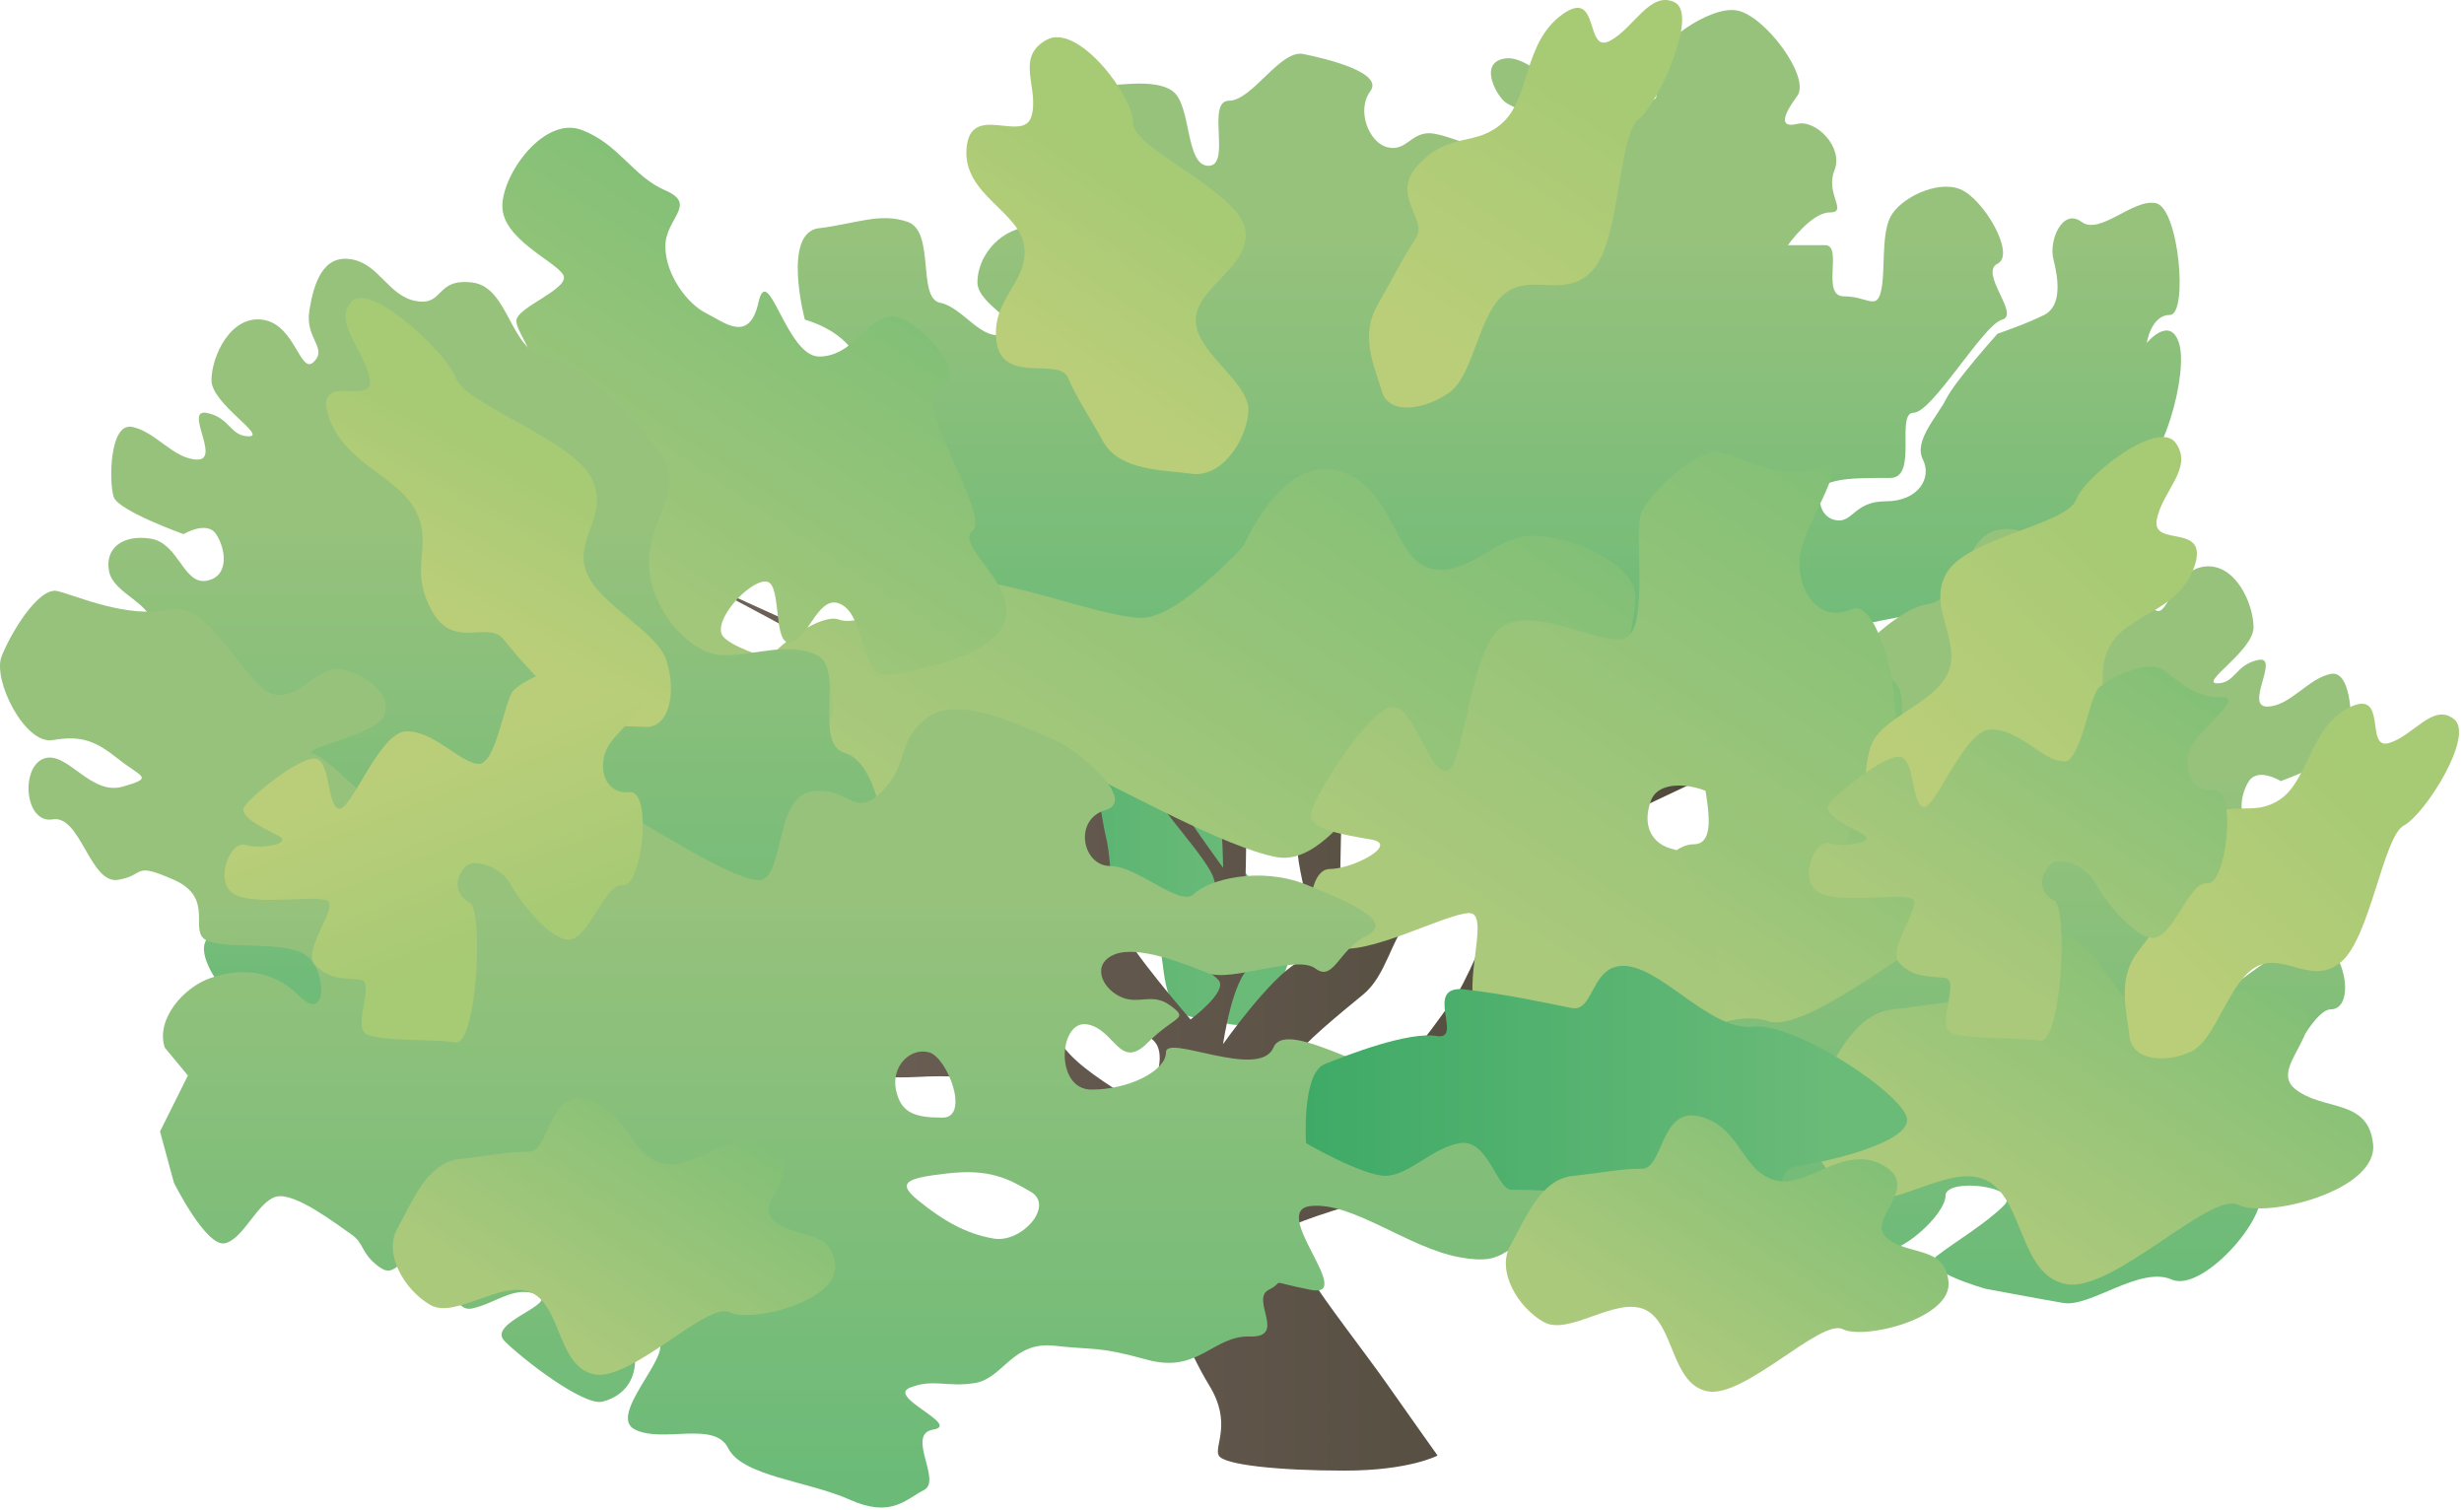
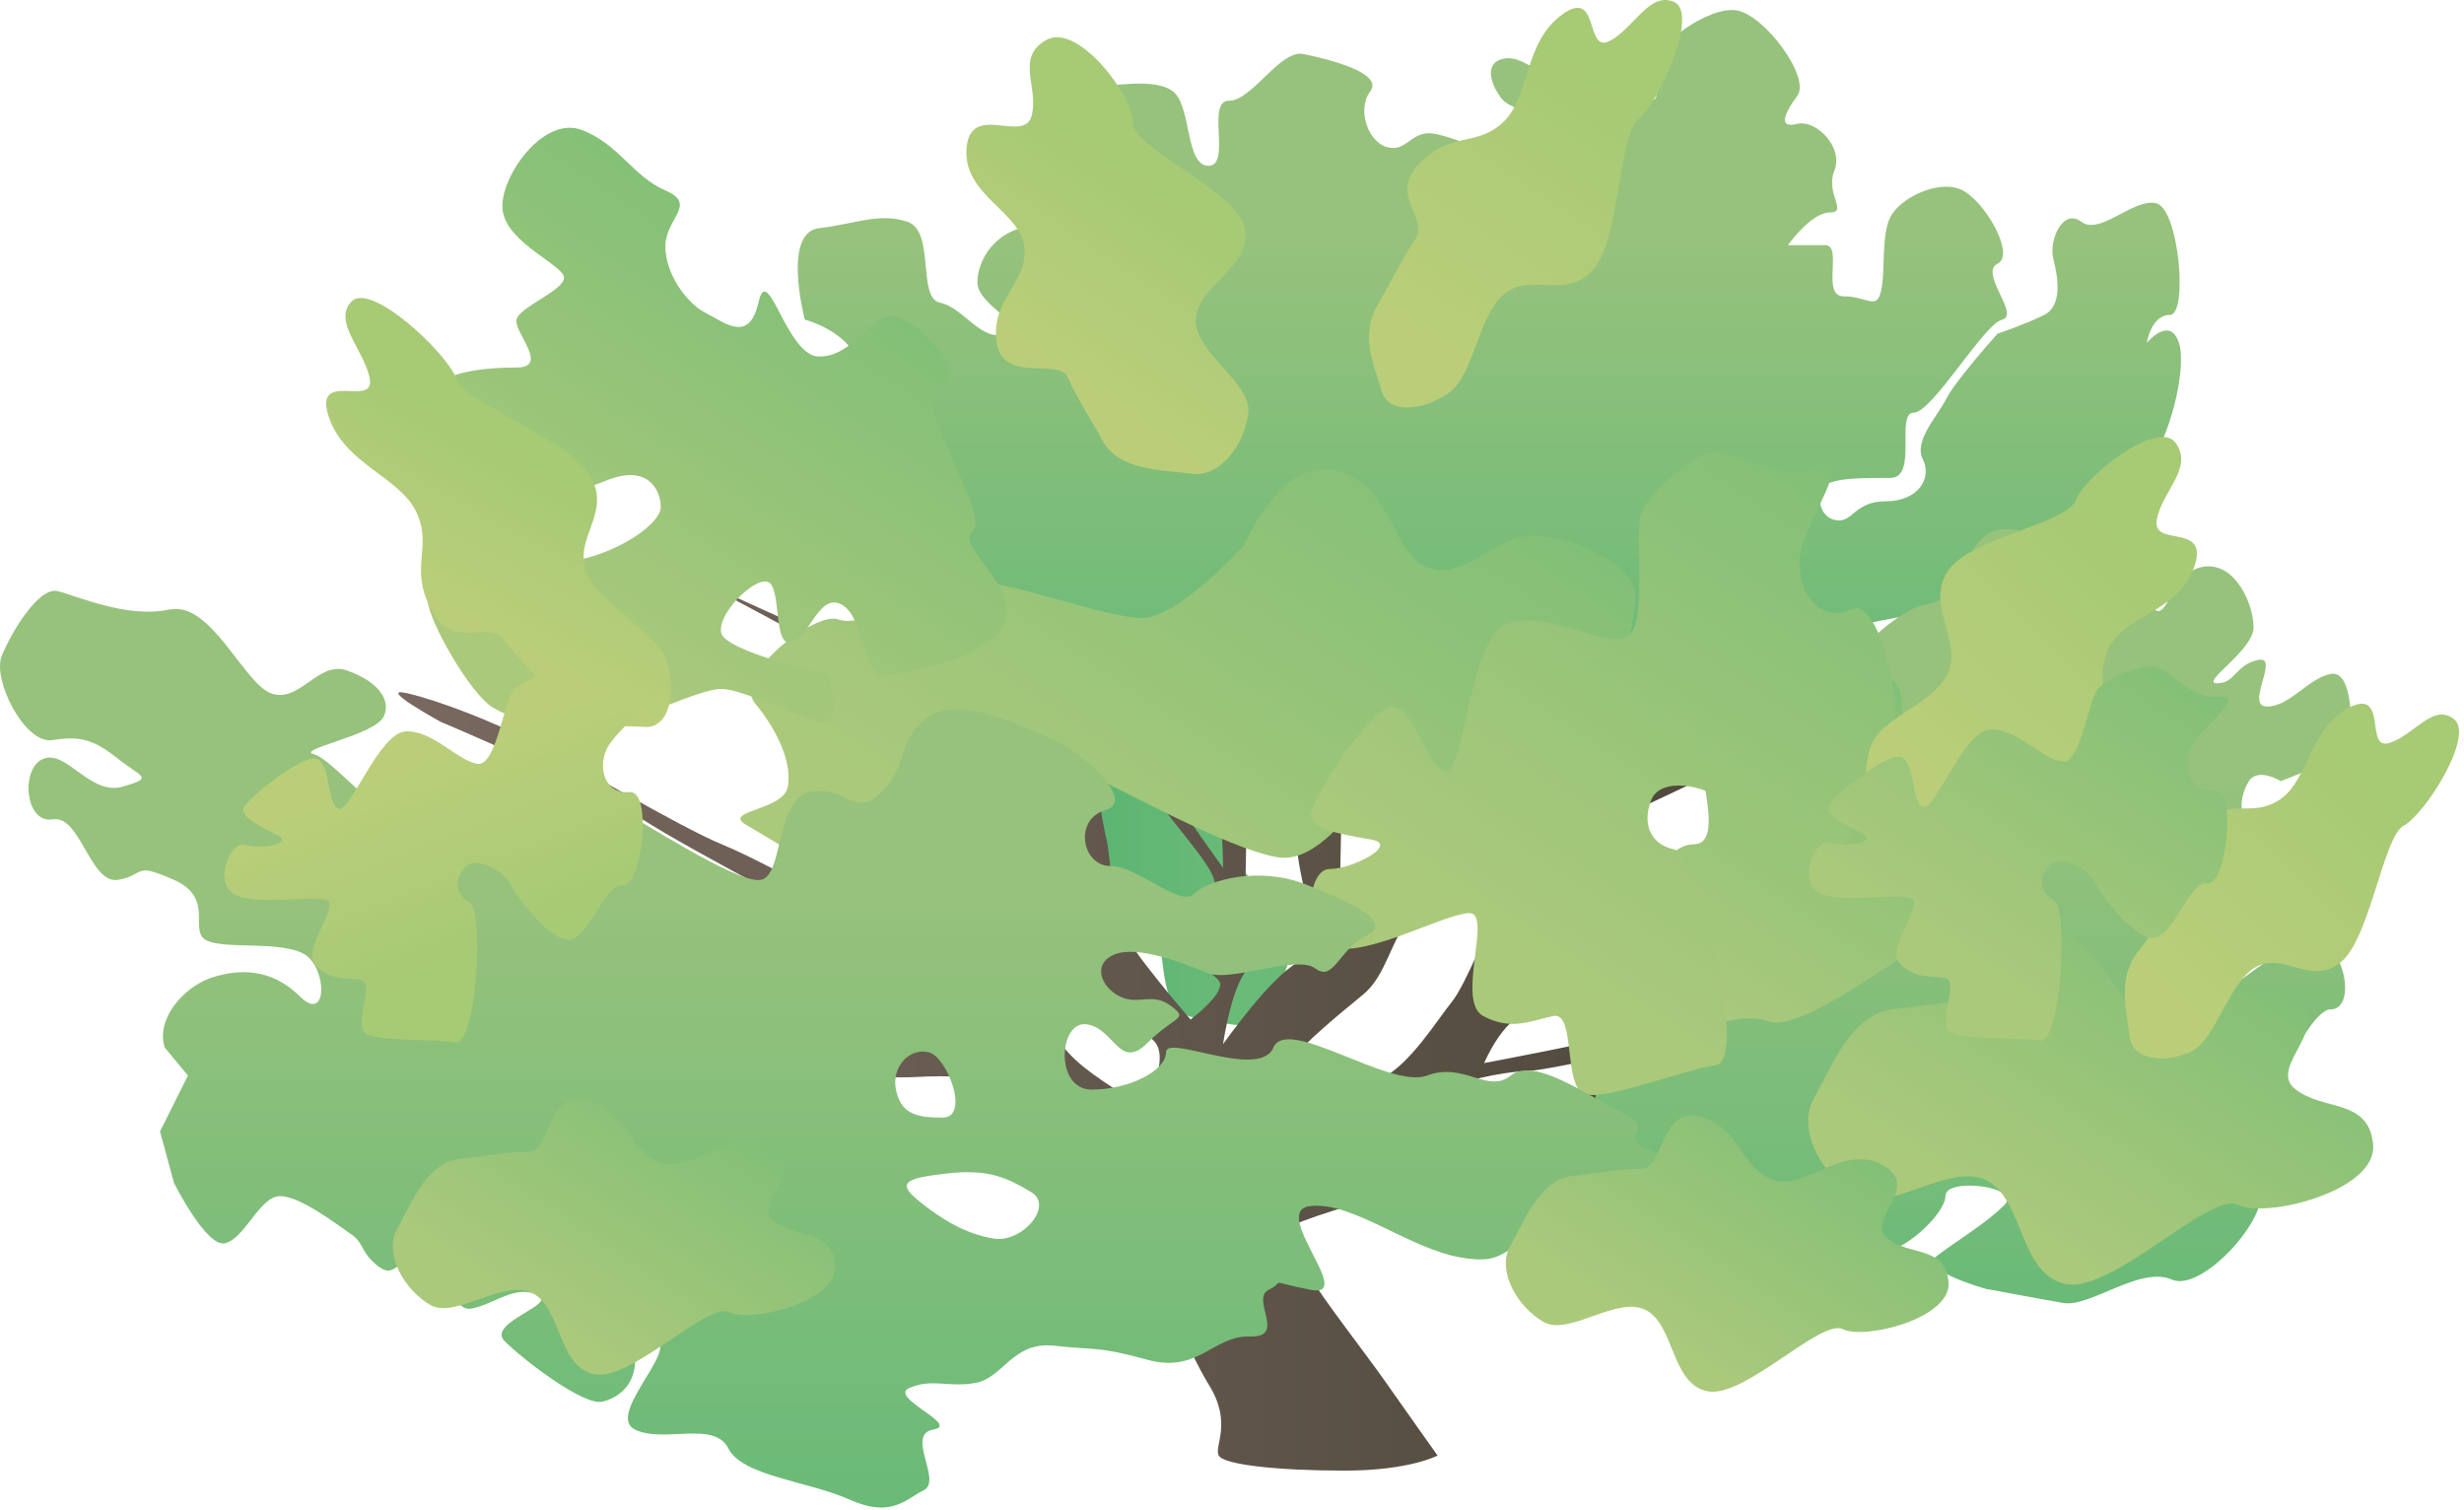
<svg xmlns="http://www.w3.org/2000/svg" xmlns:ns1="https://ian.umces.edu/media-library/" x="0px" y="0px" width="501" height="307" viewBox="0 0 501 307" xml:space="preserve">
  <title>Generic shrub: temperate</title>
  <desc>
    <ns1:title>Generic shrub: temperate</ns1:title>
    <ns1:descr>Illustration of a generic temperate shrub</ns1:descr>
    <ns1:scene>
      <ns1:contains>trees, shrubs, vines, temperate</ns1:contains>
      <ns1:when>2011-05-14</ns1:when>
    </ns1:scene>
  </desc>
  <defs>
</defs>
  <linearGradient id="ian_symbols_bf4328425626137481139945761bb5ce" gradientUnits="userSpaceOnUse" x1="1870.276" y1="1321.125" x2="1368.096" y2="1321.125" gradientTransform="matrix(0.2 0 0 -0.2 -109.339 425.051)">
    <stop offset="0.14" style="stop-color:#6ABA78" />
    <stop offset="0.994" style="stop-color:#3FAA67" />
  </linearGradient>
  <path fill="url(#ian_symbols_bf4328425626137481139945761bb5ce)" d="M238.881,122.232c4.04,6.979-3.507,19.313,2.178,20.249c5.686,0.976,8.522,11.384,16.057,12.334  c7.599,0.925,9.511,17.032,5.686,17.032c-3.773,0-14.195-3.787-12.295,0.924c1.912,4.773,7.598,10.447,11.359,14.246  c3.799,3.748-2.837,17.02-6.636,19.855c-3.786,2.862-4.723,0.963-12.309,0c-7.547-0.912-5.647-12.283-7.547-15.119  c-1.925-2.862-8.548-2.862-13.284-2.862c-4.698,0-11.321,7.599-18.957,5.698c-7.56-1.899-3.786,9.447-10.434,11.371  c-6.623,1.875-3.723-5.672-12.309-2.861c-8.472,2.861-15.133-9.472-16.057-16.082c-0.924-6.636,10.435-12.309,12.283-15.17  c1.912-2.837,5.686-0.938,8.535-4.736c2.836-3.773-7.547-13.246-2.849-17.07c4.749-3.761,4.749,0,11.371,0  c6.598,0,4.736-14.183,9.459-13.232c4.749,0.962,3.812-11.372,10.435-12.334c6.623-0.938,5.053-12.904,11.726-11.004  c6.623,1.887,9.586,1.747,13.587,8.75V122.232z" />
  <linearGradient id="ian_symbols_d154930179e91db4edb9026b543b0c17" gradientUnits="userSpaceOnUse" x1="904.703" y1="1127.489" x2="3002.731" y2="1127.489" gradientTransform="matrix(0.2 0 0 -0.2 -109.339 425.051)">
    <stop offset="0.006" style="stop-color:#7A6961" />
    <stop offset="1" style="stop-color:#393828" />
  </linearGradient>
  <path fill="url(#ian_symbols_d154930179e91db4edb9026b543b0c17)" d="M247.796,295.945c-0.975-1.949,2.811-6.584-1.938-14.283c-4.723-7.725-7.205-16.336-11.967-22.516  c-4.698-6.129-1.279-14.486-1.279-18.336c0-3.875-12.309-12.334-15.132-14.284c-2.849-1.925-9.523-5.217-15.146-6.382  c-5.686-1.165-8.585-1.57-16.12-1.165c-7.547,0.38-18.045-0.912-24.63,0.253c-6.623,1.14-31.227,5.369-36.925,6.534  c-5.724,1.165-33.165,5.015-33.165,5.015l-19.894,1.925c0,0,31.265-5.419,36.938-6.534c5.686-1.165,23.693-4.255,34.115-6.584  c10.384-2.28,36.014-3.445,36.014-3.445s-10.498-2.938-19.932-3.343c-9.459-0.405-19.868-0.911-27.492-0.507  c-7.509,0.381-19.894,5.395-27.441,6.939c-7.56,1.545-22.756,3.444-22.756,3.444s18.97-5.774,26.555-6.938  c7.56-1.166,10.409-4.256,17.995-4.99c7.56-0.785,25.58-1.545,34.114-1.14c8.459,0.354,25.58,3.825,32.177,4.204  c6.623,0.405,14.221,2.33,14.221,2.33s-2.849-4.66-6.61-9.27c-3.837-4.609-14.208-8.863-21.806-13.879  c-7.598-5.014-36.027-19.273-47.335-26.58c-11.422-7.332-40.788-19.666-40.788-19.666s-13.359-7.331-6.737-5.786  c6.661,1.545,17.399,5.786,24.997,9.636c7.56,3.863,29.974,17.451,39.433,21.287c9.472,3.888,37.052,19.59,44.625,22.68  c7.61,3.064,17.057,7.32,19.906,11.549c2.837,4.256,3.774,6.939,8.51,10.789c4.761,3.85,12.309,8.104,12.309,8.104  s5.686-10.028,1.874-13.499c-3.735-3.469-10.029-7.725-13.815-15.424c-3.824-7.699-5.103-11.168-6.04-17.729  c-0.988-6.559-9.51-16.576-9.51-16.576s-9.459-13.879-14.208-16.968c-4.698-3.09-17.057-8.852-18.906-10.396  c-1.912-1.558-30.341-16.576-30.341-16.576s41.712,18.881,46.411,21.211c4.749,2.292,8.509,6.927,13.271,10.802  c4.761,3.836,15.145,21.197,15.145,21.197s0.988-19.666-1.861-23.148c-2.837-3.457-28.417-15.815-28.417-15.815  s27.429,12.727,31.266,12.727c3.761,0,0-8.092,0-11.954c0-3.85-57.77-30.442-57.77-30.442l3.761-2.317  c0,0,25.592,15.437,33.177,18.108c7.547,2.71,16.069,9.649,20.831,10.802c4.749,1.165,7.585,2.71,7.585,6.56  s0.874,13.878-0.988,17.716c-1.849,3.875,0,13.498,0.988,17.766c0.874,4.217,0.874,12.803,2.849,17.438  c1.849,4.635,14.158,18.793,14.158,18.793s7.585-5.648,5.724-7.953c-1.938-2.33-12.701-8.256-13.625-10.182  c-0.975-1.898-3.419-6.533-3.419-6.533s13.233,11.549,17.044,11.168c3.761-0.379,0-11.168-0.975-15.018  c-0.962-3.875-11.372-14.689-12.334-17.768c-0.937-3.076-5.66-15.018-5.66-15.018s7.56,11.182,9.472,15.018  c1.899,3.875,10.384,15.438,10.384,15.438s0-7.713-0.886-10.803c-0.937-3.064-9.498-8.092-9.498-11.941  c0-3.836,5.686-16.588,5.686-16.588s0,11.953,0.937,15.803c0.937,3.863,5.686,7.725,7.572,11.563c1.874,3.861,0,18.906,0.95,21.996  c0.924,3.09,4.735,7.699,0.924,10.029c-3.761,2.305-5.686,15.803-5.686,15.803s9.497-13.498,15.184-16.613  c5.686-3.064,0.949-13.475,0-21.959c-0.925-8.471,0.949-10.396-0.925-20.805c-1.912-10.409-4.762-13.499-8.573-19.273  c-3.761-5.787-11.308-10.182-12.295-13.638c-0.937-3.47,0.988-6.813,0.988-6.813l18.919,21.983c0,0,4.735-6.56,1.887-12.321  c-2.837-5.8-7.573-15.804-7.573-15.804s-0.354,0.519,4.382,3.976c4.762,3.482,8.877,8.738,9.839,13.36  c0.963,4.622,3.8,26.593,2.837,32.772c-0.938,6.166-0.938,33.912-0.938,33.912s5.674-5.016,8.51-7.699  c2.812-2.711,0.938-35.85,1.874-39.712c0.938-3.85,5.699-7.319,9.498-13.879c3.799-6.547,0-25.82,0-25.82l8.51,2.292  c0,0,0.962,18.894-0.963,23.528c-1.874,4.635-9.446,8.092-11.346,16.589c-1.874,8.471-0.963,34.672-0.963,34.672  s16.107-6.535,25.58-10.777c9.472-4.254,14.233-6.191,21.831-9.637c7.547-3.469,34.038-13.105,34.038-13.105  s-41.636,19.652-47.335,22.338c-5.698,2.709-31.252,12.752-35.025,16.955c-3.825,4.256-4.762,11.6-9.523,15.449  c-4.686,3.85-12.283,10.029-14.157,13.094c-1.912,3.09-6.648,10.029-6.648,13.119c0,3.064,0,9.649,0,9.649  s18.932-16.209,24.63-18.894c5.699-2.709,11.372-11.953,14.208-15.449c2.837-3.469,7.548-15.398,8.51-17.729  c0.963-2.305,3.799-3.443,4.736-6.154c0.962-2.709,1.899-11.574,4.736-16.184c2.836-4.635,7.547-5.799,11.396-11.193  c3.748-5.395,7.572-19.666,7.572-19.666s0.938,16.195-0.987,20.059c-1.849,3.85-8.51,6.559-11.347,10.029  c-2.785,3.469-3.799,12.727-3.799,17.336c0,4.635-9.421,14.664-9.421,14.664s21.729-4.483,24.566-7.979  c2.836-3.444,1.342-5.521,7.952-7.852c6.636-2.305,26.162-6.166,26.162-6.166s-18.97,6.166-23.68,8.496  c-4.736,2.305,0,5.016-3.749,7.295c-3.85,2.33-18.032,6.939-23.68,8.889c-5.724,1.926-4.762,5.775-4.762,5.775  s10.409-2.711,21.756-2.305c11.396,0.404,32.215,1.545,39.813,3.85c7.599,2.33,18.944,6.559,18.944,6.559  s-14.183-1.899-23.705-4.229c-9.473-2.33-27.454-2.711-35.052-3.09c-7.522-0.406-16.057,0.76-20.818,1.924  c-4.762,1.166-8.51,10.029-8.51,10.029s20.818-3.85,35.026-7.344c14.208-3.445,33.178-6.914,47.386-10.385  c14.208-3.469,33.152-10.434,46.397-13.498c13.271-3.09,31.253-9.244,38.8-13.5c7.598-4.242,21.831-9.256,21.831-9.256  s-10.459,7.725-18.994,11.967c-8.51,4.229-32.393,10.51-40.928,13.194c-8.51,2.685-39.56,11.853-47.106,13.778  c-7.598,1.924-65.367,16.208-72.915,16.588c-7.623,0.38-13.296,2.305-18.032,3.47c-4.735,1.165-17.044,16.563-22.718,19.248  c6.636,0,33.127-7.699,43.587-13.879c10.409-6.154,32.189-25.022,35.026-28.517c2.812-3.445,8.535-6.788,13.221-11.043  c4.761-4.255,17.069-10.156,22.742-13.246c5.699-3.076,33.178-11.156,33.178-11.156s-26.542,10.004-31.253,12.322  c-4.761,2.305-18.032,9.244-21.806,13.498c-3.773,4.23-27.429,24.289-28.391,26.973c-0.963,2.71-7.572,9.244-12.309,12.334  c-4.762,3.09-34.114,12.714-40.775,14.664c-6.585,1.899-19.868,5.774-21.755,7.319c-1.874,1.545,2.836,6.939,4.735,10.384  c1.874,3.495,11.372,15.702,15.146,21.122c3.799,5.42,10.435,14.765,10.435,14.765s-5.673,3.064-18.944,3.064  c-13.245,0-24.63-1.164-25.554-3.089V295.945z" />
  <linearGradient id="ian_symbols_9203bf8ed34223e4c9ce3e162b5396f9" gradientUnits="userSpaceOnUse" x1="2052.042" y1="1416.774" x2="2052.042" y2="2115.096" gradientTransform="matrix(0.2 0 0 -0.2 -109.339 425.051)">
    <stop offset="0" style="stop-color:#6ABA78" />
    <stop offset="0.663" style="stop-color:#96C27C" />
  </linearGradient>
  <path fill="url(#ian_symbols_9203bf8ed34223e4c9ce3e162b5396f9)" d="M166.499,46.393c-7.547,0.962-2.849,18.603-2.849,18.603s7.598,1.887,10.434,7.56  c2.85,5.699-3.824,13.258-11.371,7.573c-7.585-5.673-2.837,18.957,0.937,23.693c3.824,4.723,36.014,26.503,36.014,26.503  l49.247,5.686l73.876,5.687c0,0,67.268-19.882,74.865-17.045c7.547,2.85,25.554-19.894,34.089-24.629  c8.459-4.736,13.221-24.63,11.296-30.303c-1.85-5.686-6.534,0-6.534,0s0.86-5.686,4.685-5.686c3.774,0,1.85-21.781-2.836-22.73  c-4.711-0.95-11.371,6.623-15.146,3.786c-3.824-2.836-6.66,3.787-5.698,7.585c0.963,3.761,1.874,9.472-1.874,11.359  c-3.799,1.899-9.472,3.812-9.472,3.812s-8.51,9.459-10.435,13.233c-1.925,3.799-6.636,8.522-4.762,12.321  c1.925,3.773-0.911,8.522-7.547,8.522s-6.636,4.723-10.435,3.773c-3.748-0.937-3.748-6.61-0.912-7.56  c2.837-0.962,6.636-0.962,12.283-0.962c5.699,0,0.988-13.258,4.736-13.258c3.799,0,14.233-17.981,17.981-18.918  c3.773-0.962-4.735-9.485-0.911-11.384c3.773-1.887-2.888-13.258-7.599-15.145c-4.761-1.912-12.309,1.887-14.208,5.686  c-1.925,3.773-0.937,11.359-1.925,15.158c-0.886,3.787-2.836,0.937-7.521,0.937c-4.762,0-0.051-10.409-3.824-10.409h-7.548  c0,0,4.686-6.648,8.535-6.648c3.749,0-0.987-3.799,0.912-8.522c1.925-4.736-3.748-10.409-7.547-9.484  c-3.824,0.95-2.837-1.874,0-5.686c2.785-3.773-6.636-16.424-12.309-17.386c-5.725-0.95-16.158,6.978-17.07,10.776  c-0.963,3.786,2.837,7.585-0.963,7.585c-3.799,0-9.472-6.648-15.145-4.749c-5.673,1.912-9.447-4.749-14.233-3.786  c-4.711,0.95-1.874,6.623,0,8.535c1.899,1.887,10.435,3.787,11.396,6.61c0.938,2.849-3.773,3.799-7.598,4.736  c-3.799,0.937-15.146-4.736-18.919-4.736c-3.824,0-4.736,3.799-8.51,2.849c-3.824-0.962-6.306-7.573-3.47-11.372  c2.837-3.786-8.839-6.623-13.638-7.585c-4.698-0.912-10.384,9.497-15.082,9.497c-4.749,0,0.57,13.233-4.179,13.233  c-4.761,0-3.419-12.283-7.243-15.145c-3.774-2.862-12.296-0.937-17.045-0.937c-4.71,0-11.372,11.346-11.372,16.082  c0,4.762,4.749,2.85,8.561,4.762c3.786,1.861,2.811,5.686-0.962,6.623c-3.799,0.95-1.912,0-8.535,0.95  c-6.623,0.95-10.384,6.636-10.384,11.359c0,4.749,10.384,8.522,5.648,10.435c-4.724,1.887-8.497-5.356-13.258-6.293  c-4.698-0.95-0.924-14.55-6.61-16.45c-5.635-1.899-10.346,0.354-17.931,1.304H166.499z" />
  <linearGradient id="ian_symbols_7659f7b74f07bb343d01ef1118d9fa0e" gradientUnits="userSpaceOnUse" x1="1549.091" y1="1123.736" x2="1944.154" y2="1714.964" gradientTransform="matrix(0.2 0 0 -0.2 -109.339 425.051)">
    <stop offset="0.14" style="stop-color:#ABC97B" />
    <stop offset="0.994" style="stop-color:#83C077" />
  </linearGradient>
  <path fill="url(#ian_symbols_7659f7b74f07bb343d01ef1118d9fa0e)" d="M252.95,110.823c0,0-13.271,14.815-20.818,14.815c-7.61,0-28.429-8.205-35.039-7.255  c-6.623,0.95-21.806,9.485-26.517,7.585c-4.762-1.887-21.806,11.396-17.045,17.057c4.711,5.686,7.598,12.309,6.623,17.058  c-0.975,4.724-13.246,4.724-8.522,7.573c4.749,2.836,21.793,13.232,27.428,14.195c5.686,0.962,26.555-11.372,33.165-15.146  c6.623-3.774,5.686-10.422,10.435-8.535c4.749,1.912,26.517,14.208,36.951,16.107c10.396,1.899,18.906-17.058,22.705-14.195  c3.799,2.849,29.378-8.56,36.926-8.56c7.598,0,13.271-23.655,13.271-30.266c0-6.648-13.271-12.334-20.818-12.334  c-7.598,0-13.271,8.51-20.868,6.636c-7.548-1.887-7.548-17.045-18.944-19.894C260.51,92.816,252.95,110.823,252.95,110.823  L252.95,110.823z" />
  <linearGradient id="ian_symbols_887e461a428cadc471aa6f97e94abb85" gradientUnits="userSpaceOnUse" x1="1088.895" y1="1378.425" x2="1400.383" y2="1844.566" gradientTransform="matrix(0.2 0 0 -0.2 -109.339 425.051)">
    <stop offset="0.14" style="stop-color:#ABC97B" />
    <stop offset="0.994" style="stop-color:#83C077" />
  </linearGradient>
  <path fill="url(#ian_symbols_887e461a428cadc471aa6f97e94abb85)" d="M118.24,26.411c-7.573-2.836-16.095,8.877-16.095,15.513c0,6.61,10.409,10.992,12.309,13.854  c1.912,2.824-9.472,6.635-9.472,9.459c0,2.85,6.623,9.485,0,9.485c-6.648,0-15.17,0.937-17.044,4.749  c-1.9,3.774,2.849,20.831,11.321,22.718c8.573,1.887,17.108-1.887,24.655-4.723c7.598-2.862,10.435,1.887,10.435,5.66  c0,3.799-11.372,11.384-22.743,11.384c-11.371,0-24.629,3.812-24.629,7.56c0,3.786,8.522,18.969,13.258,21.806  c4.749,2.837,14.221,4.724,21.793,3.786c7.573-0.949,19.881-7.585,24.63-7.585c4.736,0,17.044,6.636,20.869,6.636  c3.761,0,0.924-9.498,0.924-9.498s-20.856-4.71-21.793-8.496c-0.937-3.813,6.61-11.359,9.447-10.41  c2.9,0.938,0.975,13.234,4.749,12.296c3.787-0.938,5.686-10.409,10.435-7.586c4.761,2.837,3.786,15.184,9.459,14.195  c5.686-0.937,21.755-3.773,23.68-11.358c1.887-7.547-10.396-15.145-6.623-17.994s-13.284-27.466-6.61-29.354  c6.61-1.899-5.749-15.132-10.447-14.208c-4.698,0.937-7.535,8.193-14.208,8.193c-6.623,0-10.384-19.59-12.309-11.042  c-1.899,8.51-6.965,4.052-10.789,2.153c-3.749-1.912-8.155-7.826-8.155-13.512c0-5.698,6.623-8.535,0-11.372  C128.662,35.87,125.825,29.248,118.24,26.411L118.24,26.411z" />
  <linearGradient id="ian_symbols_d179aa2e39f20bb42dd3df335f510e22" gradientUnits="userSpaceOnUse" x1="1055.106" y1="1051.506" x2="1055.106" y2="1862.217" gradientTransform="matrix(0.2 0 0 -0.2 -109.339 425.051)">
    <stop offset="0" style="stop-color:#6ABA78" />
    <stop offset="0.663" style="stop-color:#96C27C" />
  </linearGradient>
-   <path fill="url(#ian_symbols_d179aa2e39f20bb42dd3df335f510e22)" d="M71.424,52.712c5.686,0.937,7.598,7.572,13.233,8.509c5.724,0.962,3.812-4.723,11.409-3.773  c7.56,0.95,7.56,14.183,15.145,15.145c7.535,0.962,22.73,17.057,24.592,22.743c1.925,5.686-4.698,12.321-3.761,20.831  c0.975,8.535,8.522,17.057,15.132,17.057c6.661,0,13.284-2.812,18.97,0c5.686,2.836-0.937,17.981,5.686,19.906  c6.598,1.899,8.51,17.02,9.459,25.555c0.975,8.535-16.082,15.17-20.831,17.981c-4.749,2.862-18.957-3.774-24.655-3.774  c-5.686,0-9.447,10.436-14.158,11.347c-4.761,0.962-14.259-7.572-14.259-11.347c0-3.799-16.069-1.924-12.296,1.875  c3.812,3.799,10.435,7.598,14.221,10.434c3.761,2.838-10.409,6.637-10.409,6.637s-10.434,1.873-16.107,2.836  c-5.686,0.963-16.133-7.572-22.73-4.711c-6.636,2.837-21.781-14.232-18.007-18.994c3.786-4.686-9.459-35.938-15.183-35.938  c-5.635,0-2.836-14.233,3.837-14.233c6.598,0,24.643,17.058,29.354,17.058c4.723,0-2.85-4.724-3.825-9.472  c-0.886-4.749-5.647,0.937-11.333-1.9c-5.686-2.849-16.107-7.572-18.032-12.32c-1.861-4.711,2.9-1.875,3.837-6.623  c0.924-4.724-7.61-6.623-8.535-11.372c-0.938-4.736,2.836-7.573,8.535-6.636c5.661,0.962,6.598,9.472,11.346,8.535  c4.724-0.925,3.786-6.636,1.874-9.472c-1.874-2.836-6.623,0-6.623,0s-13.271-4.736-14.208-7.573  c-0.924-2.849-0.924-15.158,3.773-14.221c4.761,0.937,8.522,6.636,13.284,6.636c4.749,0-2.849-10.409,1.899-9.485  c4.724,0.95,4.724,4.761,8.535,4.761c3.773,0-7.598-6.661-7.598-11.384c0-4.736,3.787-13.271,10.435-12.321  c6.636,0.95,7.598,11.371,10.396,8.547c2.836-2.849-1.874-4.749-0.924-10.435C63.826,57.448,65.7,51.763,71.424,52.712  L71.424,52.712z" />
  <linearGradient id="ian_symbols_7ffe17aab7dc0aa4393c51bcfcf4361c" gradientUnits="userSpaceOnUse" x1="4296.704" y1="800.286" x2="4296.704" y2="1611.046" gradientTransform="matrix(-0.195 0 0 -0.2 1236.847 425.051)">
    <stop offset="0" style="stop-color:#6ABA78" />
    <stop offset="0.663" style="stop-color:#96C27C" />
  </linearGradient>
  <path fill="url(#ian_symbols_7ffe17aab7dc0aa4393c51bcfcf4361c)" d="M430.576,102.947c-5.546,0.924-7.421,7.547-12.865,8.497c-5.572,0.95-3.749-4.736-11.119-3.773  c-7.318,0.95-7.369,14.195-14.688,15.158c-7.37,0.949-22.11,17.031-23.984,22.718c-1.823,5.698,4.609,12.334,3.697,20.831  c-0.937,8.535-8.307,17.07-14.739,17.07c-6.458,0-12.917-2.813-18.387,0c-5.547,2.836,0.886,17.955-5.547,19.881  c-6.458,1.898-8.332,17.044-9.219,25.579c-0.938,8.51,15.651,15.146,20.235,17.981c4.66,2.837,18.438-3.773,23.959-3.773  c5.572,0,9.244,10.409,13.828,11.371c4.609,0.938,13.828-7.598,13.828-11.371s15.651-1.899,11.954,1.899  c-3.697,3.749-10.131,7.548-13.803,10.409c-3.672,2.836,10.105,6.636,10.105,6.636s10.13,1.899,15.702,2.862  c5.496,0.937,15.601-7.599,22.06-4.762c6.458,2.836,21.172-14.233,17.551-18.944c-3.748-4.71,9.168-35.989,14.74-35.989  c5.495,0,2.734-14.207-3.749-14.207c-6.382,0-23.908,17.045-28.542,17.045c-4.635,0,2.811-4.736,3.672-9.473  c0.962-4.736,5.547,0.938,11.067-1.899c5.547-2.837,15.677-7.548,17.552-12.309c1.823-4.736-2.812-1.874-3.749-6.636  c-0.886-4.711,7.396-6.623,8.308-11.371c0.937-4.749-2.735-7.561-8.308-6.61c-5.495,0.95-6.433,9.46-10.991,8.522  c-4.635-0.963-3.698-6.661-1.874-9.473c1.874-2.849,6.483,0,6.483,0s12.865-4.736,13.777-7.572c0.912-2.85,0.912-15.17-3.646-14.221  c-4.635,0.938-8.308,6.636-12.942,6.636c-4.609,0,2.761-10.435-1.798-9.472c-4.635,0.949-4.635,4.748-8.332,4.748  c-3.673,0,7.395-6.635,7.395-11.385c0-4.723-3.697-13.258-10.155-12.333c-6.458,0.962-7.396,11.372-10.131,8.56  c-2.735-2.861,1.849-4.748,0.912-10.434C437.972,107.67,436.148,101.997,430.576,102.947L430.576,102.947z" />
  <linearGradient id="ian_symbols_7c4eebd6d58513e4ad895a96f8d1b137" gradientUnits="userSpaceOnUse" x1="2245.036" y1="1028.948" x2="2501.72" y2="1413.006" gradientTransform="matrix(0.2 0 0 -0.2 -109.339 425.051)">
    <stop offset="0.14" style="stop-color:#ABC97B" />
    <stop offset="0.994" style="stop-color:#83C077" />
  </linearGradient>
  <path fill="url(#ian_symbols_7c4eebd6d58513e4ad895a96f8d1b137)" d="M383.241,137.58c-6.66-1.912-13.321-0.962-18.969,0c-5.674,0.912,0,12.283-3.774,13.246  c-3.824,0.949-8.56,0-13.321,0c-4.686,0,4.762,20.831-2.812,20.831c-7.572,0-13.271,17.994-21.78,17.058  c-8.51-0.963-5.622,12.334-3.773,16.107s9.446,0.937,16.057,4.736c6.661,3.799,16.133-4.736,24.643-1.926  c8.535,2.862,35.052-20.818,41.712-20.818c6.61,0-6.66-21.793,0-19.906c6.61,1.912,7.573-13.221,0.938-16.082  c-6.687-2.836-8.535,1.887-13.271,0C384.179,148.952,389.852,139.48,383.241,137.58L383.241,137.58z" />
  <linearGradient id="ian_symbols_54656ed8aa081d24391ad28b5327433c" gradientUnits="userSpaceOnUse" x1="2023.505" y1="1080.399" x2="2405.857" y2="1652.554" gradientTransform="matrix(0.2 0 0 -0.2 -109.339 425.051)">
    <stop offset="0.14" style="stop-color:#ABC97B" />
    <stop offset="0.994" style="stop-color:#83C077" />
  </linearGradient>
  <path fill="url(#ian_symbols_54656ed8aa081d24391ad28b5327433c)" d="M298.778,185.65c4.762,0-2.837,17.905,2.786,20.919c5.724,3.039,9.522,1.013,14.259,0  c4.71-0.987,1.874,14.942,6.609,15.956c4.762,1.013,19.907-5.016,26.517-5.978c6.636-1.013-3.824-42.839-8.534-43.84  c-4.711-1-6.585-4.989-4.711-9.966s11.396-2.976,14.233,0c2.812,2.988,15.145,12.93,21.755,11.967c6.61-1,5.698-20.957,11.372-21.92  c5.673-1,0-31.898-6.61-28.897c-6.661,2.976-11.372-4.014-10.435-10.979c0.963-6.964,11.371-20.894,3.773-17.918  c-7.598,2.988-15.145-1.976-19.855-3.001c-4.813-0.988-14.208,7.978-16.107,11.967c-1.925,3.976,1.899,24.908-3.85,25.921  c-5.623,0.963-16.057-5.989-23.655-3.014c-7.547,3.014-8.51,29.898-12.309,29.898s-6.61-13.93-11.346-12.967  c-4.762,1-16.133,18.943-16.133,21.932s6.66,3.977,12.334,4.977c5.673,0.988-3.799,5.978-8.51,5.978  c-4.749,0-5.686,13.954,0.937,15.931C277.909,194.615,294.017,185.65,298.778,185.65L298.778,185.65z" />
  <linearGradient id="ian_symbols_2d8a8c6d13e3401429bb3a4135a5cbce" gradientUnits="userSpaceOnUse" x1="1415.435" y1="592.701" x2="1415.435" y2="1524.68" gradientTransform="matrix(0.2 0 0 -0.2 -109.339 425.051)">
    <stop offset="0" style="stop-color:#6ABA78" />
    <stop offset="0.663" style="stop-color:#96C27C" />
  </linearGradient>
  <path fill="url(#ian_symbols_2d8a8c6d13e3401429bb3a4135a5cbce)" d="M34.435,123.955c8.472-1.887,15.145,15.17,20.818,17.07c5.698,1.887,9.472-6.636,15.145-4.749  c5.686,1.899,9.447,5.673,7.585,9.485c-1.899,3.76-17.956,6.635-14.195,7.572c3.761,0.937,13.22,13.258,18.906,13.258  c5.698,0,4.761-5.673,9.497-6.648c4.724-0.937,26.529,0.963,32.203,3.813c5.686,2.836,25.58,16.068,30.341,15.132  c4.698-0.937,2.836-17.058,10.384-17.969c7.61-0.976,8.535,5.673,14.208,0c5.686-5.698,2.836-10.447,9.459-15.157  c6.673-4.736,20.869,2.823,25.58,4.71c4.749,1.925,17.044,12.321,10.435,14.221c-6.61,1.899-4.762,11.384,0.937,11.384  c5.673,0,14.195,8.484,17.032,5.674c2.849-2.862,13.296-5.674,22.743-1.926c9.46,3.8,18.021,7.599,12.296,10.436  c-5.673,2.836-6.609,9.472-10.384,6.635c-3.812-2.836-17.044,2.837-21.806,0.963c-4.698-1.925-14.208-5.699-18.944-3.824  c-4.724,1.899-2.799,6.66,0.962,8.535c3.773,1.924,6.61-0.938,10.396,1.924c3.824,2.837,0.975,1.875-4.724,7.548  c-5.673,5.698-6.635-2.837-12.283-3.774c-5.749-0.937-6.661,13.271,0.924,13.271c7.573,0,15.133-3.799,15.133-7.598  c0-3.773,18.982,5.698,21.832-0.938c2.823-6.635,23.654,8.535,31.252,5.674c7.548-2.837,12.309,3.799,17.02,0  c4.736-3.799,15.171,3.799,22.718,7.598c7.598,3.773-1.849,4.736,5.698,7.547c7.598,2.862,17.02,12.309,8.561,12.309  c-8.561,0-6.661-3.773-14.259-4.711c-7.547-0.937-4.686,9.473-15.12,10.41c-10.409,0.937-7.598,5.697-17.981,3.799  c-10.435-1.875-21.831-11.372-30.354-10.41c-8.472,0.912,9.484,18.92,0,17.02c-9.446-1.874-4.711-1.874-8.472,0  c-3.824,1.9,3.761,9.726-3.824,9.498c-7.547-0.229-10.435,7.572-20.844,4.736c-10.421-2.862-10.421-1.9-18.944-2.862  c-8.522-0.938-10.384,6.61-16.07,7.572c-5.686,0.962-8.522-0.962-13.283,0.962c-4.749,1.9,10.447,7.573,4.761,8.51  c-5.686,0.938,1.861,10.436-1.925,12.309c-3.761,1.925-6.673,5.725-15.12,1.925c-8.547-3.798-21.818-4.735-24.655-10.435  c-2.837-5.672-13.246-0.962-18.97-3.799c-5.686-2.811,7.598-15.145,4.762-17.981c-2.85-2.837-7.56-2.837-7.56-2.837  s2.836,1.875,2.836,6.637c0,4.71-2.836,7.547-6.648,8.509c-3.774,0.938-16.095-8.509-19.894-12.309  c-3.786-3.799,11.372-7.598,6.61-9.472c-4.711-1.899-8.497,1.874-13.246,2.836c-4.686,0.963-3.774-9.472-9.447-10.408  c-5.686-0.938-5.686,4.735-9.51,1.898c-3.773-2.836-2.849-4.761-5.686-6.635c-2.786-1.899-11.295-8.535-15.132-7.598  c-3.774,0.962-6.61,8.535-10.396,9.472c-3.812,0.987-10.422-12.283-10.422-12.283l-2.836-10.435l5.673-11.371l-4.698-5.674  c-1.912-5.673,3.761-12.309,9.446-14.207c5.699-1.9,12.296-1.9,17.995,3.773c5.66,5.673,5.635-5.674,0.975-8.535  c-4.812-2.837-16.184-0.938-19.944-2.837c-3.774-1.899,1.861-8.534-6.61-12.309c-8.522-3.773-5.686-0.937-11.372,0  c-5.686,0.937-7.61-13.245-13.284-12.296c-5.686,0.938-6.598-10.447-1.899-12.321c4.736-1.874,9.498,7.56,16.107,5.673  c6.623-1.887,3.774-1.887-0.924-5.673c-4.761-3.786-7.61-4.749-13.284-3.799c-5.686,0.95-12.283-12.296-10.384-17.044  c1.861-4.725,7.547-14.196,11.359-13.246c3.786,0.898,14.221,5.647,22.743,3.735V123.955z M192.61,238.582  c-8.522,0.963-10.447,1.874-5.686,5.673c4.71,3.799,9.459,6.636,15.145,7.573c5.673,0.937,12.334-6.611,7.585-9.473  C204.855,239.545,201.146,237.619,192.61,238.582L192.61,238.582z M188.786,213.939c-3.773-0.938-7.547,2.861-6.623,7.598  c0.988,4.736,3.787,5.699,9.472,5.699c5.686,0,0.975-12.359-2.798-13.297H188.786z" />
  <linearGradient id="ian_symbols_1dde539164ae58042579e5363dd01780" gradientUnits="userSpaceOnUse" x1="2566.282" y1="820.972" x2="2796.574" y2="1165.649" gradientTransform="matrix(0.2 0 0 -0.2 -109.339 425.051)">
    <stop offset="0.14" style="stop-color:#ABC97B" />
    <stop offset="0.994" style="stop-color:#83C077" />
  </linearGradient>
  <path fill="url(#ian_symbols_1dde539164ae58042579e5363dd01780)" d="M418.166,189.804c-10.434-2.862-9.522,13.499-15.195,13.499c-5.698,0-9.472,0.937-17.981,1.898  c-8.535,0.938-12.359,11.347-16.133,17.982c-3.774,6.635,1.95,16.107,8.534,19.906c6.636,3.773,18.944-6.889,26.542-3.09  c7.599,3.799,6.636,19.197,16.083,21.072c9.497,1.898,29.378-18.92,35.076-16.107c5.623,2.836,28.366-2.813,27.429-12.309  c-0.938-9.473-10.308-6.637-15.98-11.347c-5.674-4.762,9.37-13.271-1.064-18.97c-10.384-5.698-19.881,6.636-28.416,3.799  c-8.459-2.861-8.459-13.523-18.894-16.36V189.804z" />
  <linearGradient id="ian_symbols_565d5c04f408f0648d2197e5c8835d87" gradientUnits="userSpaceOnUse" x1="2620.069" y1="-98.121" x2="3194.655" y2="-98.121" gradientTransform="matrix(0.097 -0.145 -0.166 -0.111 12.005 449.093)">
    <stop offset="0.14" style="stop-color:#BACE79" />
    <stop offset="0.758" style="stop-color:#A7CA75" />
  </linearGradient>
  <path fill="url(#ian_symbols_565d5c04f408f0648d2197e5c8835d87)" d="M288.647,33.211c-6.433,6.585,1.925,11.169-0.785,15.285c-2.761,4.141-4.128,7.167-7.825,13.613  c-3.647,6.483-0.431,12.612,0.937,17.475c1.394,4.837,8.662,3.812,13.702,0.228c5.039-3.571,5.875-15.918,11.346-20.172  c5.471-4.242,12.436,1.393,17.931-4.837c5.521-6.218,5.065-27.353,9.194-30.531c4.077-3.191,12.309-21.439,7.318-23.833  c-5.064-2.342-8.205,5.344-13.22,7.915c-5.065,2.583-1.874-11.042-9.675-5.356c-7.775,5.724-6.433,16.538-11.853,21.768  C300.196,30.02,295.081,26.588,288.647,33.211L288.647,33.211z" />
  <linearGradient id="ian_symbols_01efc1489e16a494add61c6884b8f275" gradientUnits="userSpaceOnUse" x1="1296.678" y1="-632.175" x2="1393.22" y2="-880.822" gradientTransform="matrix(-0.064 -0.15 -0.247 0.105 126.369 335.146)">
    <stop offset="0.14" style="stop-color:#BACE79" />
    <stop offset="0.758" style="stop-color:#A7CA75" />
  </linearGradient>
  <path fill="url(#ian_symbols_01efc1489e16a494add61c6884b8f275)" d="M202.627,69.554c1.292,8.674,12.714,2.976,14.537,7.243c1.811,4.268,3.723,6.8,7.104,12.929  c3.432,6.078,12.081,5.774,18.07,6.598c5.939,0.785,10.89-6.344,11.499-12.46c0.582-6.154-10.954-12.131-10.701-18.982  c0.33-6.851,11.625-10.814,9.992-18.513c-1.685-7.674-23.009-16.285-22.73-21.401c0.177-5.116-11.144-20.464-17.627-16.854  c-6.471,3.596-1.418,9.763-3.026,15.461c-1.596,5.749-12.46-2.963-13.22,6.598c-0.772,9.522,11.093,12.878,11.764,20.16  C209.009,57.6,201.398,60.829,202.627,69.554L202.627,69.554z" />
  <linearGradient id="ian_symbols_e9f8b3d59d1a929451368821ea30505b" gradientUnits="userSpaceOnUse" x1="2485.566" y1="996.321" x2="1874.081" y2="996.321" gradientTransform="matrix(0.2 0 0 -0.2 -109.339 425.051)">
    <stop offset="0.14" style="stop-color:#6ABA78" />
    <stop offset="0.994" style="stop-color:#3FAA67" />
  </linearGradient>
-   <path fill="url(#ian_symbols_e9f8b3d59d1a929451368821ea30505b)" d="M297.815,201.175c8.51,0.937,17.02,2.862,21.756,3.774c4.735,0.962,3.824-9.447,11.396-8.51  c7.573,0.962,17.045,13.245,25.555,12.309c8.51-0.963,31.252,14.232,31.252,18.943c0,4.736-16.082,8.51-22.742,9.473  c-6.585,0.962,0,18.031-5.674,18.031c-5.698,0-17.981-1.924-23.654-1.924c-5.724,0-5.724-5.674-9.522-8.535  c-3.774-2.836-16.083-2.836-18.919-2.836c-2.862,0-4.711-10.41-10.435-9.473c-5.698,0.938-10.409,6.635-15.146,6.635  c-4.685,0-16.133-6.635-16.133-6.635s-0.924-14.183,3.824-16.082c4.736-1.926,17.045-6.661,22.743-5.699  c5.648,0.938-2.912-10.408,5.648-9.497L297.815,201.175z" />
  <linearGradient id="ian_symbols_fa5d22172759c5b40df758f6a703d01f" gradientUnits="userSpaceOnUse" x1="875.055" y1="-530.375" x2="971.547" y2="-778.963" gradientTransform="matrix(-0.113 -0.146 -0.162 0.124 99.653 322.549)">
    <stop offset="0.14" style="stop-color:#BACE79" />
    <stop offset="0.758" style="stop-color:#A7CA75" />
  </linearGradient>
  <path fill="url(#ian_symbols_fa5d22172759c5b40df758f6a703d01f)" d="M87.633,123.866c4.483,8.637,11.625,2.039,14.829,6.205c3.242,4.142,5.825,6.585,11.067,12.46  c5.217,5.877,12.246,4.901,17.488,5.269c5.243,0.367,6.484-7.23,4.521-13.41c-1.938-6.243-13.892-11.372-16.374-18.273  c-2.495-6.901,5.268-11.764,0.836-19.387c-4.432-7.598-25.453-14.651-27.264-19.831c-1.875-5.141-17.361-19.717-21.274-15.588  c-3.913,4.103,2.697,9.915,3.736,15.778c0.937,5.875-11.536-2.039-8.358,7.636c3.204,9.662,14.348,12.144,17.817,19.387  C88.063,111.355,83.1,115.217,87.633,123.866L87.633,123.866z" />
  <linearGradient id="ian_symbols_739cef1d2c1020d47d8c65f271c2ca6f" gradientUnits="userSpaceOnUse" x1="1088.01" y1="729.074" x2="1268.359" y2="998.942" gradientTransform="matrix(0.2 0 0 -0.2 -109.339 425.051)">
    <stop offset="0.14" style="stop-color:#ABC97B" />
    <stop offset="0.994" style="stop-color:#83C077" />
  </linearGradient>
  <path fill="url(#ian_symbols_739cef1d2c1020d47d8c65f271c2ca6f)" d="M119.379,223.589c-8.168-2.229-7.42,10.587-11.853,10.587c-4.445,0-7.421,0.734-14.069,1.469  c-6.724,0.734-9.688,8.889-12.625,14.081c-2.976,5.218,1.482,12.638,6.674,15.601c5.154,2.938,14.829-5.42,20.717-2.432  c5.964,2.989,5.205,15.045,12.638,16.539c7.396,1.469,23.034-14.867,27.479-12.639c4.432,2.229,22.237-2.229,21.477-9.623  c-0.709-7.446-8.079-5.192-12.499-8.916c-4.458-3.723,7.319-10.383-0.861-14.84c-8.117-4.433-15.538,5.166-22.236,2.963  C127.56,234.176,127.56,225.817,119.379,223.589L119.379,223.589z" />
  <linearGradient id="ian_symbols_fcffbcfc6d708e34e5c9219b9b55b4a6" gradientUnits="userSpaceOnUse" x1="2219.742" y1="711.812" x2="2400.067" y2="981.642" gradientTransform="matrix(0.2 0 0 -0.2 -109.339 425.051)">
    <stop offset="0.14" style="stop-color:#ABC97B" />
    <stop offset="0.994" style="stop-color:#83C077" />
  </linearGradient>
  <path fill="url(#ian_symbols_fcffbcfc6d708e34e5c9219b9b55b4a6)" d="M345.733,227.033c-8.181-2.203-7.446,10.586-11.853,10.586c-4.509,0-7.446,0.76-14.133,1.469  c-6.686,0.76-9.649,8.916-12.612,14.082c-2.988,5.217,1.52,12.663,6.712,15.602c5.166,2.988,14.815-5.369,20.768-2.432  c5.9,2.988,5.141,15.043,12.562,16.537c7.472,1.495,23.047-14.84,27.505-12.637c4.432,2.229,22.262-2.203,21.502-9.625  c-0.734-7.445-8.104-5.191-12.537-8.914c-4.457-3.697,7.319-10.384-0.836-14.816c-8.129-4.457-15.55,5.192-22.262,2.963  C353.889,237.619,353.889,229.236,345.733,227.033L345.733,227.033z" />
  <linearGradient id="ian_symbols_ec69fece84bc2464b9bd4c6192fd8d53" gradientUnits="userSpaceOnUse" x1="2434.968" y1="-748.191" x2="2901.617" y2="-748.191" gradientTransform="matrix(0.14 -0.143 -0.143 -0.14 -15.524 454.557)">
    <stop offset="0.14" style="stop-color:#BACE79" />
    <stop offset="0.758" style="stop-color:#A7CA75" />
  </linearGradient>
  <path fill="url(#ian_symbols_ec69fece84bc2464b9bd4c6192fd8d53)" d="M446.785,167.123c-6.838,5.104,0.152,11.334-2.988,14.729c-3.141,3.443-4.813,6.129-9.093,11.624  c-4.305,5.547-2.254,12.157-1.722,17.196c0.531,5.016,7.421,5.547,12.511,3.141c5.116-2.406,7.674-14.283,13.322-17.272  c5.647-2.963,11.244,4.002,17.146-0.911c5.978-4.914,8.611-25.567,12.815-27.783c4.255-2.242,14.486-18.311,10.181-21.642  c-4.255-3.368-8.205,3.419-13.22,4.876c-4.989,1.455-0.102-11.145-8.054-7.244c-7.953,3.913-8.257,14.728-14.057,18.691  c-5.851,3.912-10.004-0.481-16.842,4.584V167.123z" />
  <linearGradient id="ian_symbols_7538cd4ff578f9941dd261961b8d5a08" gradientUnits="userSpaceOnUse" x1="2424.872" y1="1299.543" x2="2906.24" y2="1299.543" gradientTransform="matrix(0.14 -0.143 0.155 0.152 -160.227 313.31)">
    <stop offset="0.14" style="stop-color:#BACE79" />
    <stop offset="0.758" style="stop-color:#A7CA75" />
  </linearGradient>
  <path fill="url(#ian_symbols_7538cd4ff578f9941dd261961b8d5a08)" d="M425.562,151.295c-4.559,7.965-11.042-0.418-14.132,3.178c-3.09,3.609-5.598,5.56-10.637,10.512  c-5.116,4.938-11.65,2.393-16.563,1.62c-4.914-0.734-5.876-8.852-3.85-14.854c1.976-5.977,13.347-8.75,15.854-15.309  c2.482-6.623-4.634-13.348-0.253-20.236c4.407-6.901,24.212-9.599,26.111-14.563c1.899-4.938,16.842-16.639,20.337-11.523  c3.571,5.103-2.785,9.662-3.9,15.525c-1.063,5.851,10.865,0.393,7.599,9.688c-3.293,9.295-13.777,9.421-17.223,16.196  c-3.444,6.737,1.141,11.803-3.343,19.755V151.295z" />
  <linearGradient id="ian_symbols_26e81ad880d1524491503cc3f8d9280b" gradientUnits="userSpaceOnUse" x1="2490.415" y1="1102.129" x2="2734.117" y2="1466.852" gradientTransform="matrix(0.2 0 0 -0.2 -109.339 425.051)">
    <stop offset="0.14" style="stop-color:#ABC97B" />
    <stop offset="0.994" style="stop-color:#83C077" />
  </linearGradient>
  <path fill="url(#ian_symbols_26e81ad880d1524491503cc3f8d9280b)" d="M388.534,182.611c3.015,0.962-5.293,10.357-2.229,13.321c3.039,2.963,5.851,2.481,9.093,2.888  c3.241,0.328-1.646,9.445,1.189,11.041c2.837,1.545,13.728,0.988,18.185,1.723c4.382,0.734,5.774-26.871,2.938-28.467  c-2.837-1.52-3.344-4.355-1.115-7.016c2.128-2.634,7.801,0.481,9.067,2.888c1.216,2.38,7.218,10.966,11.65,11.675  c4.457,0.734,7.699-11.6,11.473-11.066c3.85,0.582,6.18-19.413,1.342-18.906c-4.862,0.468-6.483-4.749-4.609-8.826  c1.976-4.04,11.347-10.422,5.876-10.144c-5.395,0.316-9.32-4.268-12.156-5.813c-2.837-1.596-10.612,1.976-12.563,4.026  c-2,2.039-3.596,15.563-7.42,15.006c-3.875-0.531-9.193-6.889-14.613-6.623c-5.42,0.317-11.194,16.5-13.626,15.74  c-2.457-0.76-1.57-9.826-4.812-10.193c-3.242-0.342-13.93,8.295-14.513,10.105c-0.531,1.849,3.521,3.761,6.914,5.508  c3.47,1.773-3.546,2.875-6.585,1.938c-3.039-0.962-6.331,7.346-2.431,9.878c3.799,2.558,15.854,0.329,18.894,1.317H388.534z" />
  <linearGradient id="ian_symbols_ace029810fe557845d58004f382a7c65" gradientUnits="userSpaceOnUse" x1="960.604" y1="1392.081" x2="1077.393" y2="1091.124" gradientTransform="matrix(0.2 0 0 -0.2 -109.339 425.051)">
    <stop offset="0.14" style="stop-color:#BACE79" />
    <stop offset="0.758" style="stop-color:#A7CA75" />
  </linearGradient>
  <path fill="url(#ian_symbols_ace029810fe557845d58004f382a7c65)" d="M66.359,183.016c3.014,0.912-5.281,10.309-2.216,13.271c3.052,2.988,5.863,2.533,9.092,2.887  c3.254,0.355-1.633,9.473,1.216,11.043c2.836,1.57,13.664,1.013,18.108,1.722c4.445,0.735,5.813-26.846,2.976-28.416  c-2.849-1.57-3.28-4.407-1.152-7.04c2.166-2.635,7.864,0.506,9.143,2.887c1.241,2.381,7.206,10.941,11.638,11.65  c4.432,0.76,7.699-11.6,11.498-11.043c3.812,0.558,6.142-19.425,1.304-18.932c-4.862,0.482-6.496-4.71-4.584-8.801  c1.95-4.039,11.321-10.422,5.901-10.13c-5.47,0.278-9.371-4.28-12.22-5.838c-2.836-1.583-10.599,1.976-12.6,4.026  c-2.001,2.052-3.559,15.563-7.383,15.006c-3.862-0.519-9.181-6.9-14.613-6.598c-5.395,0.292-11.182,16.476-13.625,15.716  c-2.432-0.772-1.558-9.813-4.774-10.182c-3.267-0.354-13.955,8.282-14.538,10.105c-0.532,1.823,3.521,3.761,6.927,5.509  c3.47,1.76-3.545,2.874-6.572,1.924c-3.052-0.949-6.356,7.332-2.495,9.891c3.862,2.558,15.918,0.38,18.932,1.342H66.359z" />
</svg>